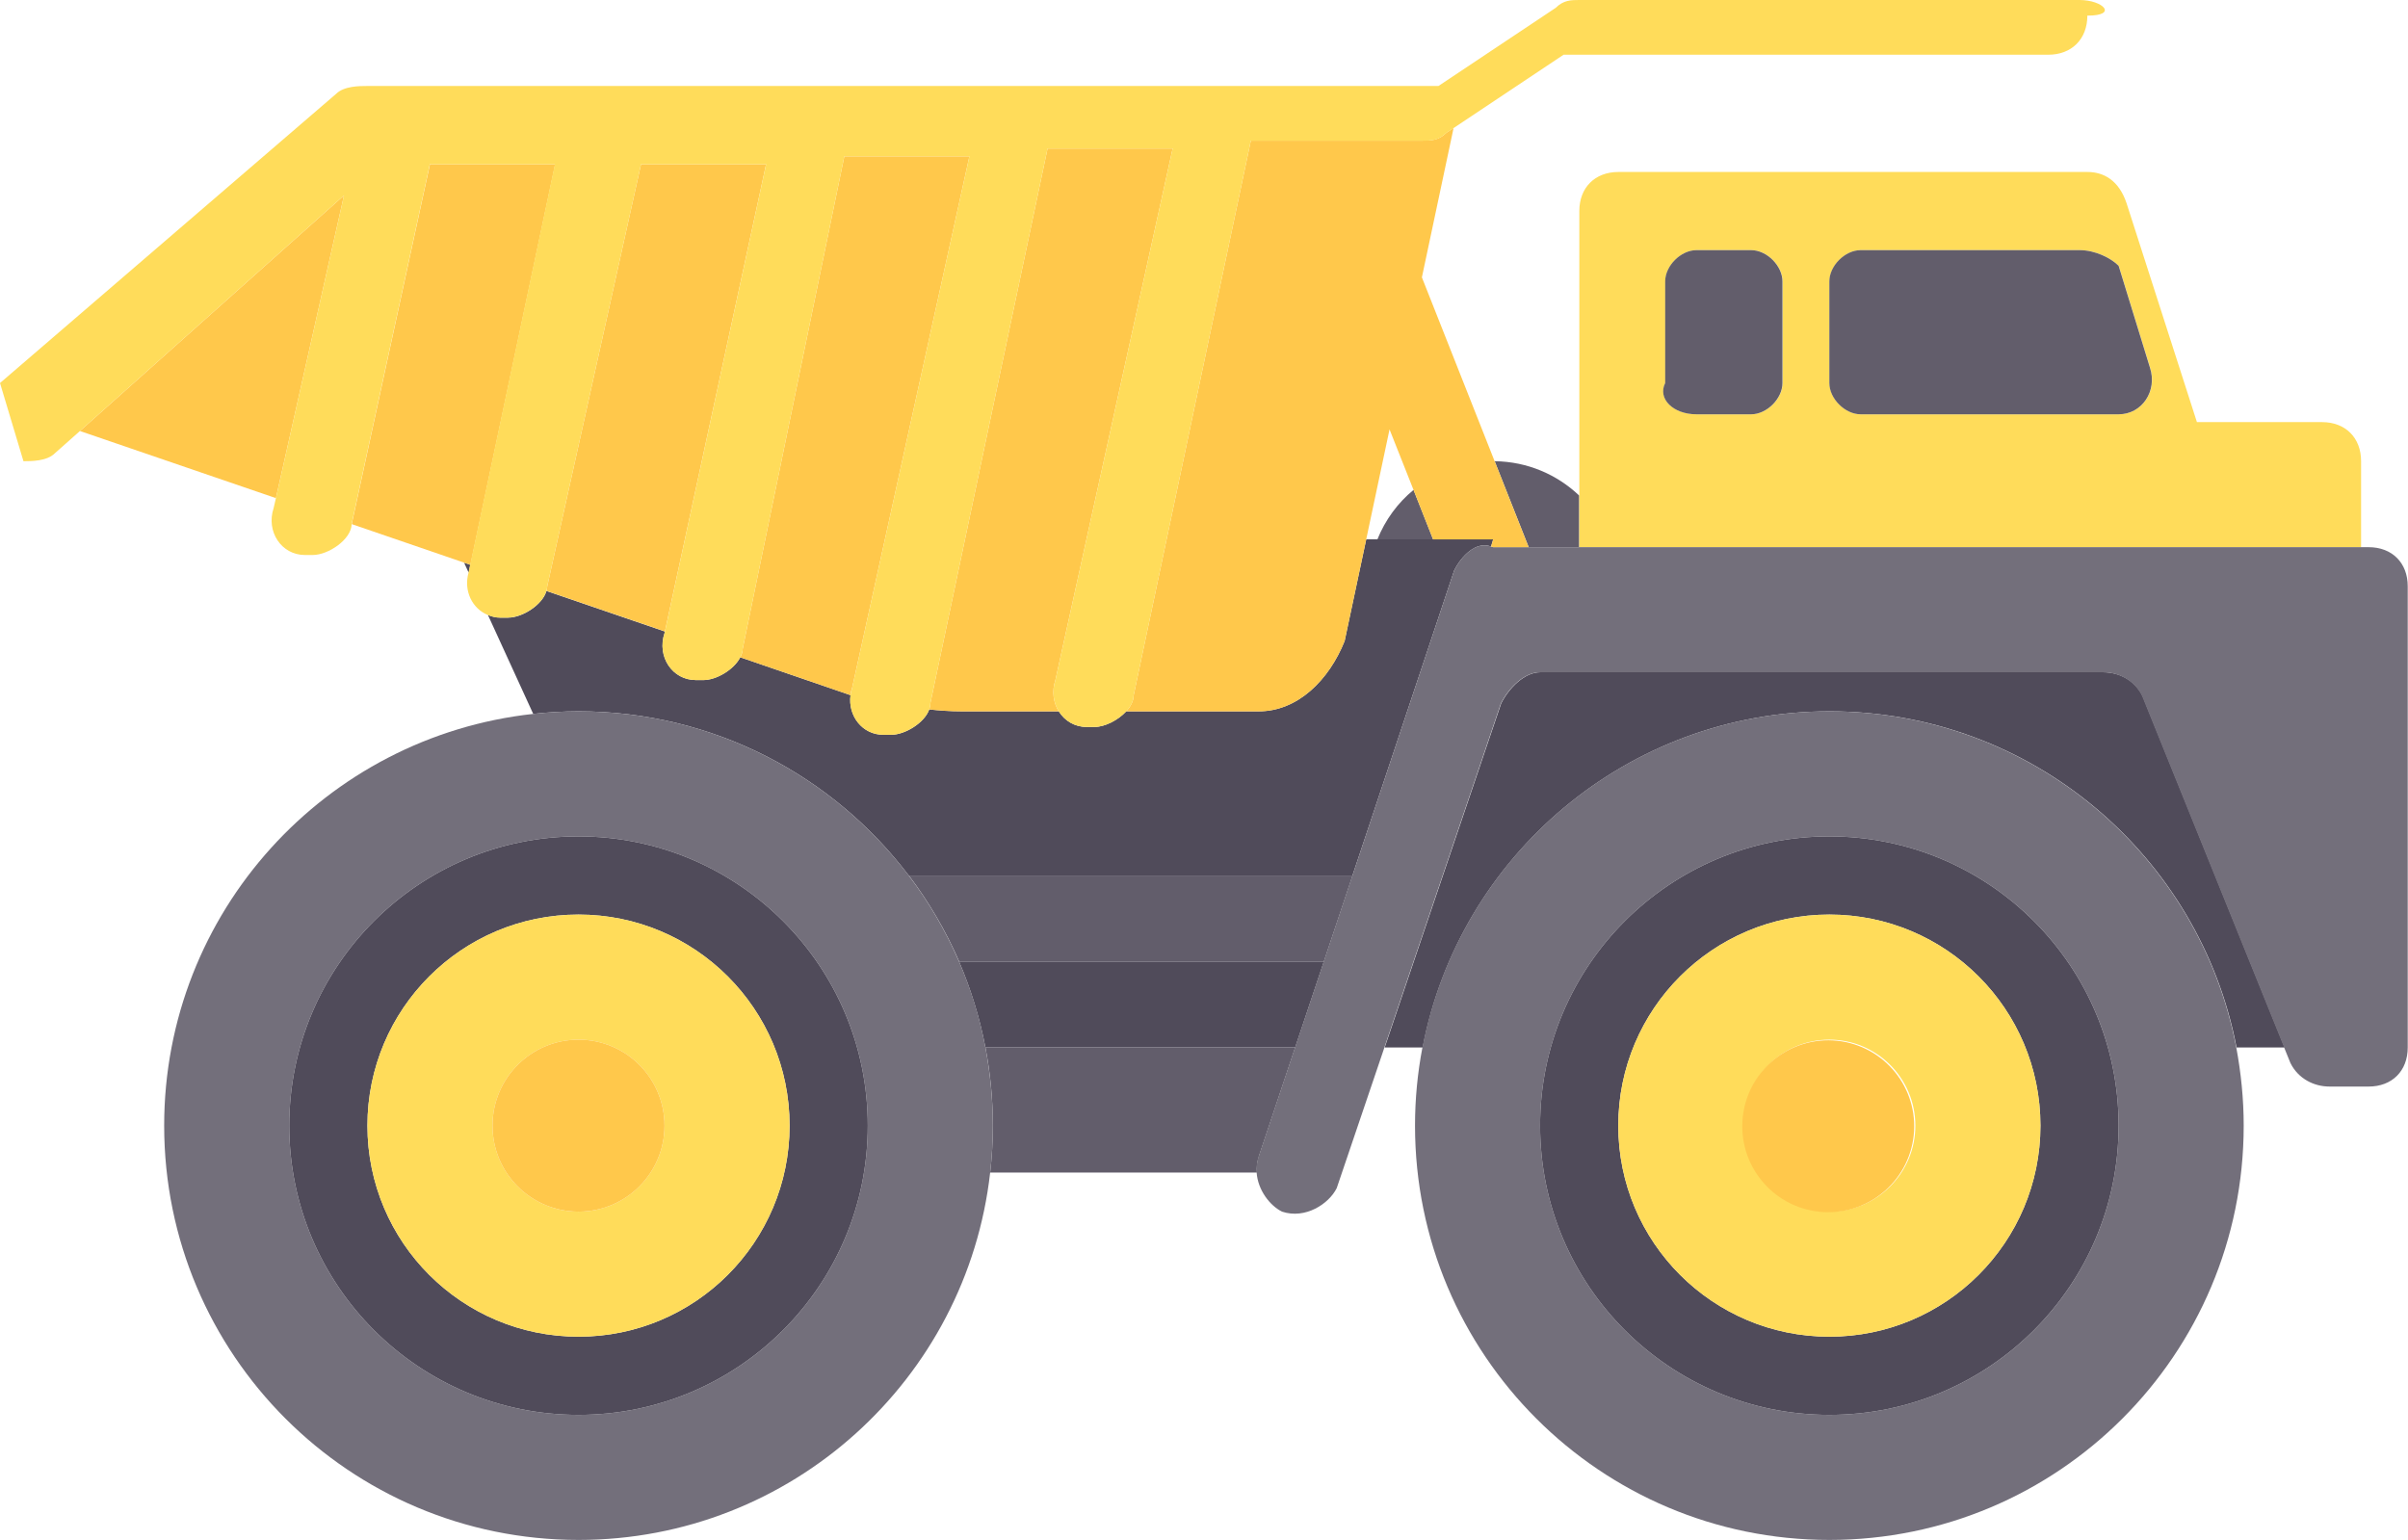
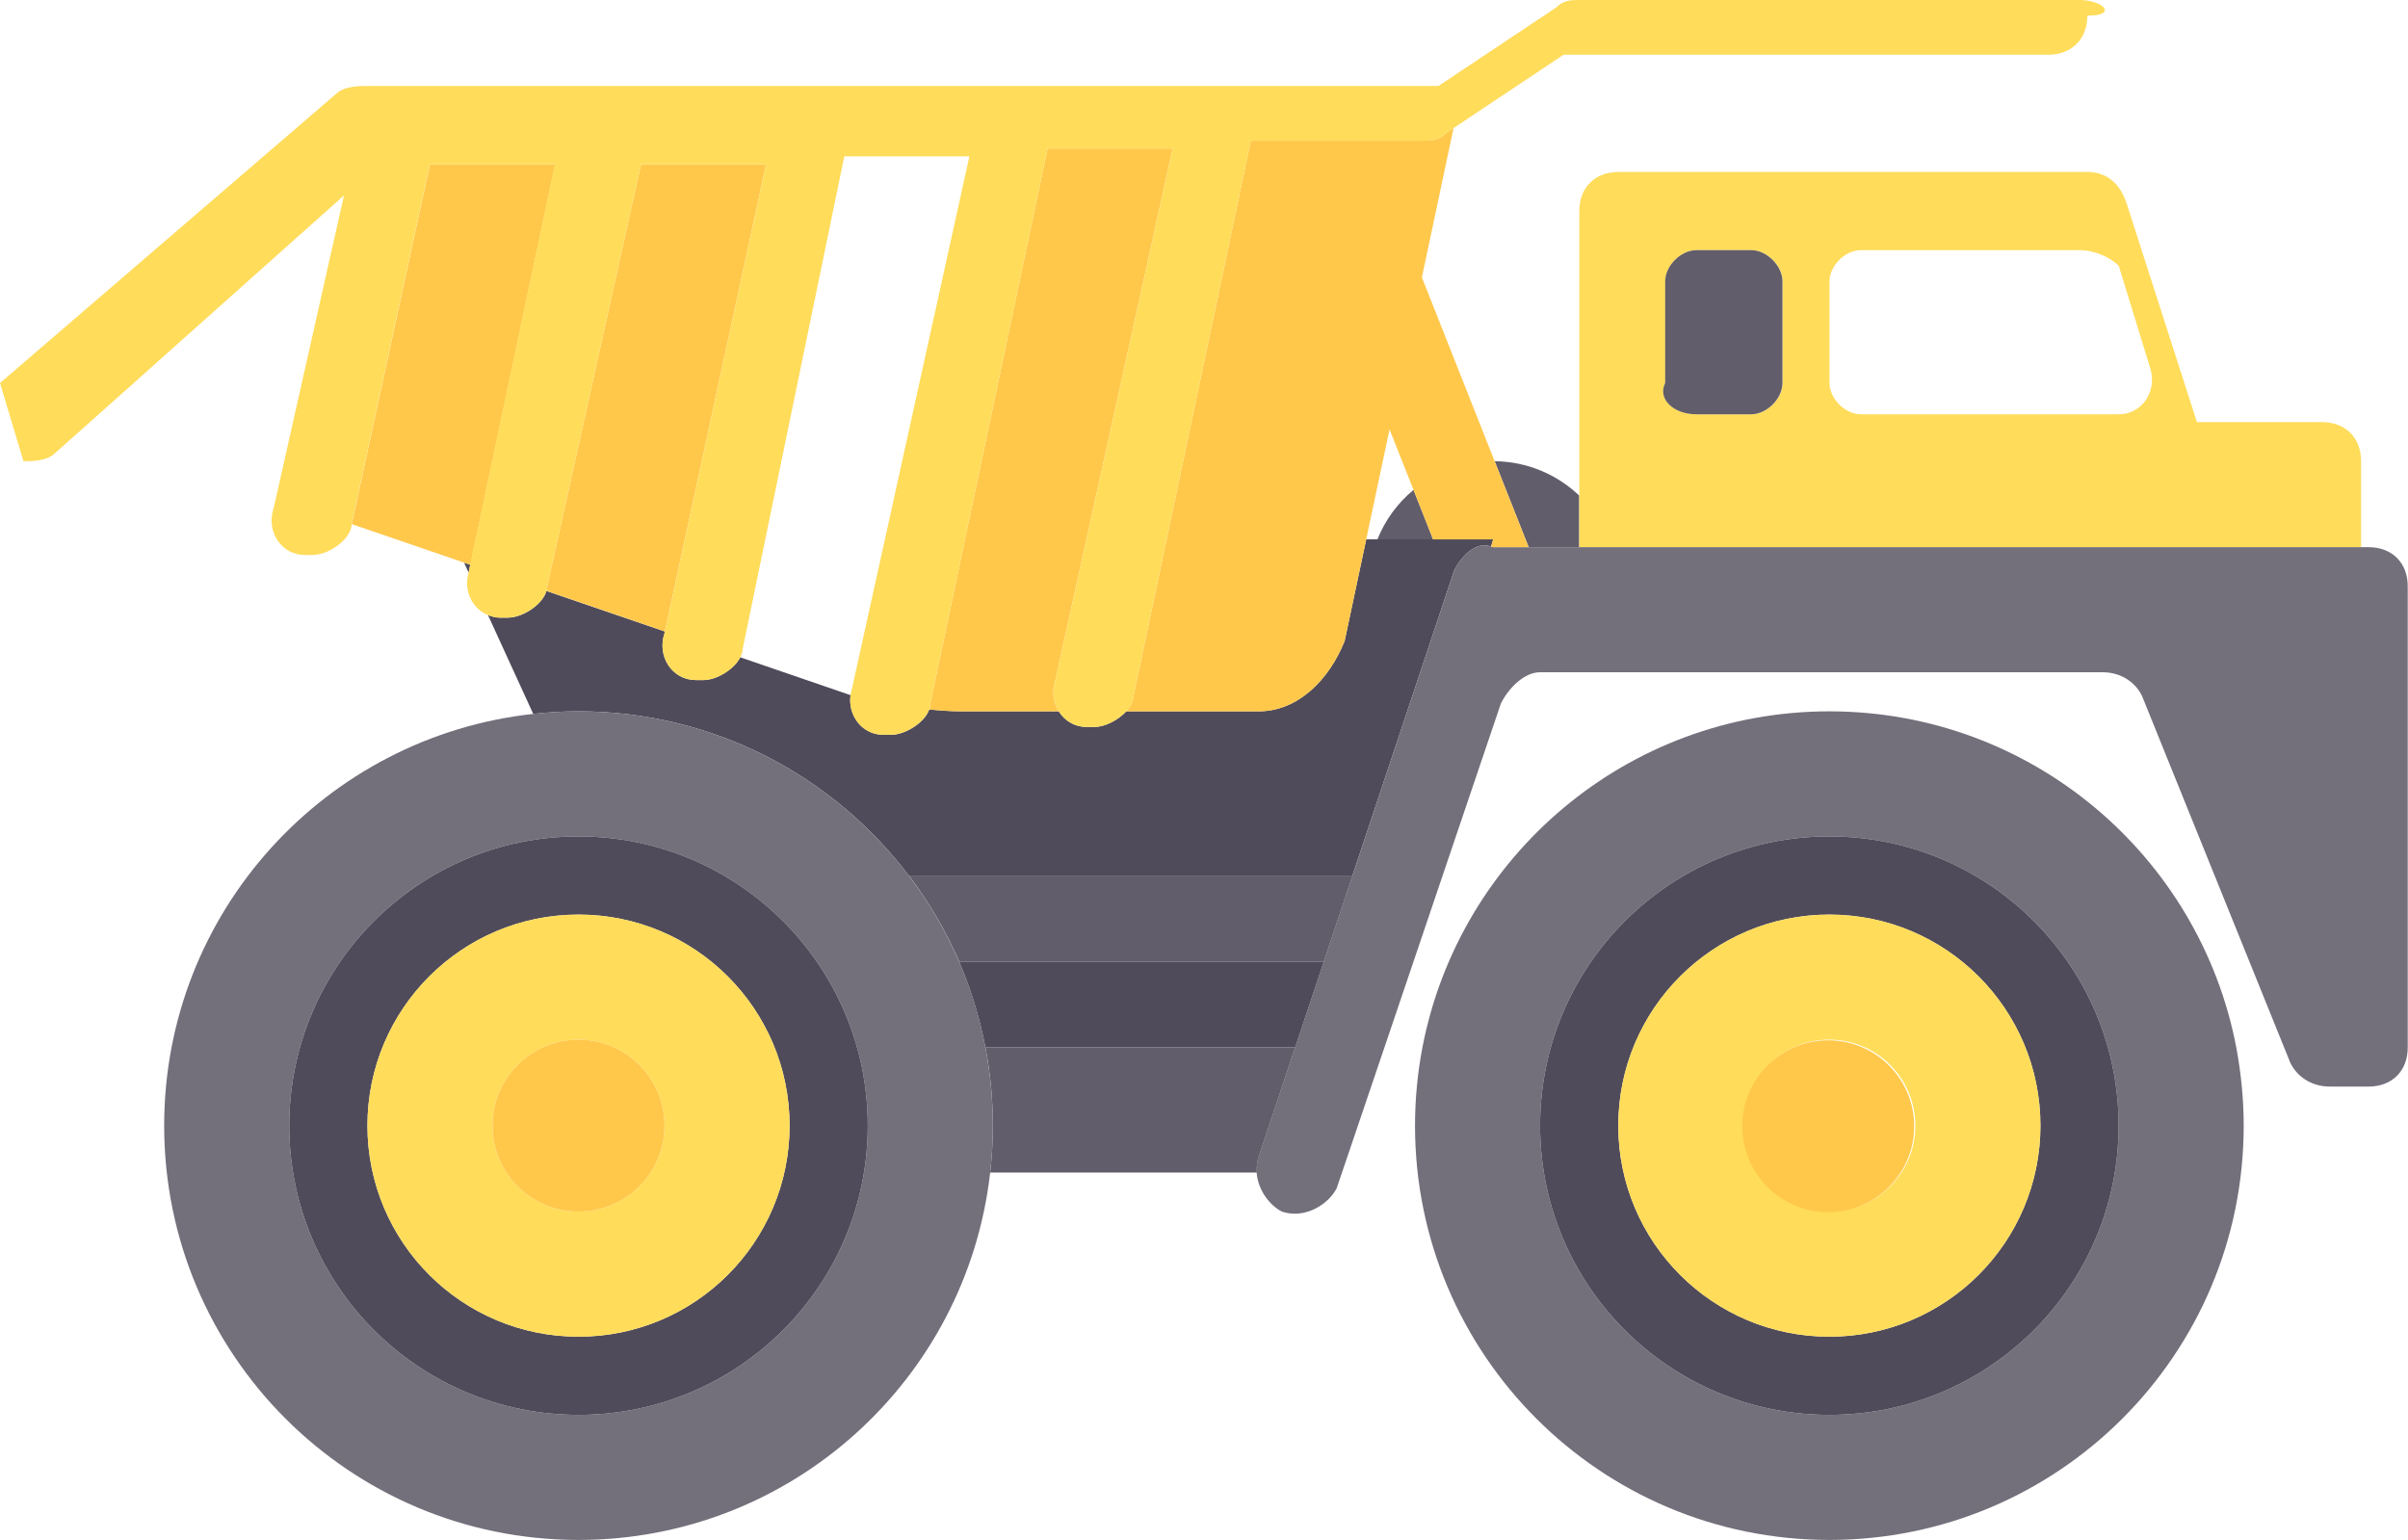
<svg xmlns="http://www.w3.org/2000/svg" viewBox="0 0 178.65 114.26">
-   <path d="m104.87 36.35-1.78-4.49-1.73 8.16h.82c.58-1.44 1.51-2.7 2.68-3.67z" fill="none" />
  <path d="m117.16 40.6v-3.83c-1.64-1.56-3.84-2.52-6.27-2.55l2.52 6.37h3.75z" fill="#625d6b" />
  <path d="m102.18 40.02h4.14l-1.45-3.67c-1.18.97-2.1 2.23-2.68 3.67z" fill="#625d6b" />
-   <path d="m73.11 77.72h22.98l2.13-6.38h-27.07c.87 2.02 1.53 4.16 1.96 6.38z" fill="#504b5a" />
+   <path d="m73.11 77.72h22.98l2.13-6.38h-27.07c.87 2.02 1.53 4.16 1.96 6.38" fill="#504b5a" />
  <path d="m34.89 41.91-.46-.16.34.74s.02-.1.03-.15z" fill="#504b5a" />
  <path d="m67.42 64.96h32.92l7.54-22.62c.55-1.11 1.64-2.2 2.74-1.79l.16-.53h-9.42l-1.6 7.54c-1.16 2.9-3.48 5.22-6.38 5.22h-9.82c-.61.66-1.6 1.16-2.36 1.16h-.58c-.9 0-1.64-.47-2.07-1.16h-7.21c-.84 0-1.63-.06-2.4-.14-.35 1-1.81 1.88-2.82 1.88h-.58c-1.56 0-2.64-1.4-2.44-2.94l-8.18-2.81c-.46.91-1.78 1.69-2.72 1.69h-.58c-1.74 0-2.9-1.74-2.32-3.48l.03-.12-8.79-3.01c-.29 1.03-1.79 1.98-2.84 1.98h-.58c-.33 0-.64-.08-.92-.2l3.36 7.34c1.1-.12 2.23-.19 3.36-.19 10 0 18.89 4.78 24.5 12.18z" fill="#504b5a" />
  <path d="m93.38 85.84 2.71-8.12h-22.98c.36 1.88.55 3.82.55 5.8 0 1.18-.07 2.34-.2 3.48h19.79c-.03-.38 0-.77.14-1.16z" fill="#625d6b" />
  <path d="m71.15 71.34h27.07l2.13-6.38h-32.92c1.48 1.96 2.74 4.1 3.73 6.38z" fill="#625d6b" />
  <path d="m175.17 40.6v-6.38c0-1.74-1.16-2.9-2.9-2.9h-9.28l-5.22-16.24c-.58-1.74-1.74-2.32-2.9-2.32h-34.8c-1.74 0-2.9 1.16-2.9 2.9v24.94zm-39.44-19.72c0-1.16 1.16-2.32 2.32-2.32h16.24c1.16 0 2.32.58 2.9 1.16l2.32 7.54c.58 1.74-.58 3.48-2.32 3.48h-19.14c-1.16 0-2.32-1.16-2.32-2.32zm-12.18 7.54v-7.54c0-1.16 1.16-2.32 2.32-2.32h4.06c1.16 0 2.32 1.16 2.32 2.32v7.54c0 1.16-1.16 2.32-2.32 2.32h-4.06c-1.74 0-2.9-1.16-2.32-2.32z" fill="#ffdc5a" />
-   <path d="m156.03 49.88h-41.76c-1.16 0-2.32 1.16-2.9 2.32l-8.64 25.52h2.82c2.71-14.2 15.19-24.94 30.19-24.94s27.47 10.74 30.19 24.94h3.57l-10.55-26.1c-.58-1.16-1.74-1.74-2.9-1.74z" fill="#504b5a" />
  <path d="m73.11 77.72c-.42-2.22-1.08-4.36-1.96-6.38-.99-2.28-2.24-4.42-3.73-6.38-5.61-7.4-14.5-12.18-24.5-12.18-1.14 0-2.26.07-3.36.19-15.4 1.68-27.38 14.71-27.38 30.55 0 16.98 13.76 30.74 30.74 30.74 15.8 0 28.81-11.92 30.54-27.26.13-1.14.2-2.3.2-3.48 0-1.98-.2-3.92-.55-5.8zm-30.19 27.26c-11.85 0-21.46-9.61-21.46-21.46s9.61-21.46 21.46-21.46 21.46 9.61 21.46 21.46-9.61 21.46-21.46 21.46z" fill="#736f7b" />
  <path d="m42.92 62.06c-11.85 0-21.46 9.61-21.46 21.46s9.61 21.46 21.46 21.46 21.46-9.61 21.46-21.46-9.61-21.46-21.46-21.46zm0 37.12c-8.65 0-15.66-7.01-15.66-15.66s7.01-15.66 15.66-15.66 15.66 7.01 15.66 15.66-7.01 15.66-15.66 15.66z" fill="#504b5a" />
  <path d="m42.92 67.86c-8.65 0-15.66 7.01-15.66 15.66s7.01 15.66 15.66 15.66 15.66-7.01 15.66-15.66-7.01-15.66-15.66-15.66zm0 22.04c-3.52 0-6.38-2.86-6.38-6.38s2.86-6.38 6.38-6.38 6.38 2.86 6.38 6.38-2.86 6.38-6.38 6.38z" fill="#ffdc5a" />
  <circle cx="42.92" cy="83.52" fill="#ffc84b" r="6.38" />
  <path d="m135.72 52.78c-14.99 0-27.47 10.74-30.19 24.94-.36 1.88-.55 3.82-.55 5.8 0 16.98 13.76 30.74 30.74 30.74s30.74-13.76 30.74-30.74c0-1.98-.2-3.92-.55-5.8-2.71-14.2-15.19-24.94-30.19-24.94zm21.46 30.74c0 11.85-9.61 21.46-21.46 21.46s-21.46-9.61-21.46-21.46 9.61-21.46 21.46-21.46 21.46 9.61 21.46 21.46z" fill="#736f7b" />
  <path d="m135.72 62.06c-11.85 0-21.46 9.61-21.46 21.46s9.61 21.46 21.46 21.46 21.46-9.61 21.46-21.46-9.61-21.46-21.46-21.46zm15.66 21.46c0 8.65-7.01 15.66-15.66 15.66s-15.66-7.01-15.66-15.66 7.01-15.66 15.66-15.66 15.66 7.01 15.66 15.66z" fill="#504b5a" />
  <path d="m135.72 67.86c-8.65 0-15.66 7.01-15.66 15.66s7.01 15.66 15.66 15.66 15.66-7.01 15.66-15.66-7.01-15.66-15.66-15.66zm6.38 15.66c0 3.52-2.86 6.38-6.38 6.38s-6.38-2.86-6.38-6.38 2.86-6.38 6.38-6.38 6.38 2.86 6.38 6.38z" fill="#ffdc5a" />
  <circle cx="135.72" cy="83.52" fill="#ffc84b" r="6.38" transform="matrix(.055 -.998 .998 .055 44.82 214.42)" />
  <path d="m175.75 40.6h-64.97c-.05-.03-.11-.03-.16-.05-1.11-.41-2.19.68-2.74 1.79l-7.54 22.62-2.13 6.38-2.13 6.38-2.71 8.12c-.13.39-.16.78-.14 1.16.09 1.3.98 2.45 1.88 2.9 1.74.58 3.48-.58 4.06-1.74l3.54-10.44 8.64-25.52c.58-1.16 1.74-2.32 2.9-2.32h41.76c1.16 0 2.32.58 2.9 1.74l10.55 26.1.47 1.16c.58 1.16 1.74 1.74 2.9 1.74h2.9c1.74 0 2.9-1.16 2.9-2.9v-34.22c0-1.74-1.16-2.9-2.9-2.9z" fill="#736f7b" />
-   <path d="m138.04 30.74h19.14c1.74 0 2.9-1.74 2.32-3.48l-2.32-7.54c-.58-.58-1.74-1.16-2.9-1.16h-16.24c-1.16 0-2.32 1.16-2.32 2.32v7.54c0 1.16 1.16 2.32 2.32 2.32z" fill="#625d6b" />
  <path d="m125.86 30.74h4.06c1.16 0 2.32-1.16 2.32-2.32v-7.54c0-1.16-1.16-2.32-2.32-2.32h-4.06c-1.16 0-2.32 1.16-2.32 2.32v7.54c-.58 1.16.58 2.32 2.32 2.32z" fill="#625d6b" />
  <g fill="#ffc84b">
    <path d="m56.84 12.18h-9.28l-6.96 31.32c0 .12-.03.23-.06.34l8.79 3.01 7.51-34.68z" />
    <path d="m105.56 10.44h-12.76l-8.7 41.18c0 .4-.22.8-.54 1.16h9.82c2.9 0 5.22-2.32 6.38-5.22l1.6-7.54 1.73-8.16 1.78 4.49 1.45 3.67h4.46l-.16.53c.05.02.11.02.16.05h2.63l-2.52-6.37-5.4-13.65 2.35-11.08-.53.35c-.58.58-1.16.58-1.74.58z" />
-     <path d="m5.93 31.98 14.54 4.98 5.05-22.46z" />
    <path d="m78.3 50.46 8.7-39.44h-9.28l-8.7 41.18c0 .15-.03.29-.08.44.77.08 1.56.14 2.4.14h7.21c-.4-.64-.53-1.48-.25-2.32z" />
-     <path d="m71.92 11.6h-9.28l-7.54 36.54c0 .21-.07.43-.18.63l8.18 2.81c.02-.18.05-.36.12-.54l8.7-39.44z" />
    <path d="m41.18 12.18h-9.28l-5.8 26.68s0 .02 0 .03l8.34 2.86.46.16 6.29-29.73z" />
  </g>
  <path d="m37.7 45.82c1.05 0 2.55-.94 2.84-1.98.03-.11.06-.23.06-.34l6.96-31.32h9.28l-7.51 34.68-.03.12c-.58 1.74.58 3.48 2.32 3.48h.58c.95 0 2.26-.77 2.72-1.69.1-.21.18-.42.18-.63l7.54-36.54h9.28l-8.7 39.44c-.06.18-.09.36-.12.54-.21 1.54.88 2.94 2.44 2.94h.58c1.01 0 2.47-.88 2.82-1.88.05-.14.08-.29.08-.44l8.7-41.18h9.28l-8.7 39.44c-.28.84-.15 1.68.25 2.32.43.69 1.17 1.16 2.07 1.16h.58c.76 0 1.75-.5 2.36-1.16.32-.36.54-.76.54-1.16l8.7-41.18h12.76c.58 0 1.16 0 1.74-.58l.53-.35 8.17-5.45h35.96c1.74 0 2.9-1.16 2.9-2.9 2.32 0 1.16-1.16-.58-1.16h-37.12c-.58 0-1.16 0-1.74.58l-8.7 5.8h-79.46c-.58 0-1.74 0-2.32.58l-24.94 21.46 1.74 5.8c.58 0 1.74 0 2.32-.58l1.87-1.66 19.59-17.48-5.05 22.46-.17.74c-.58 1.74.58 3.48 2.32 3.48h.58c1.15 0 2.86-1.14 2.89-2.29 0-.01 0-.02 0-.03l5.8-26.68h9.28l-6.29 29.73-.09.43s-.02.1-.03.15c-.38 1.36.28 2.67 1.43 3.14.28.12.58.2.92.2h.58z" fill="#ffdc5a" />
</svg>